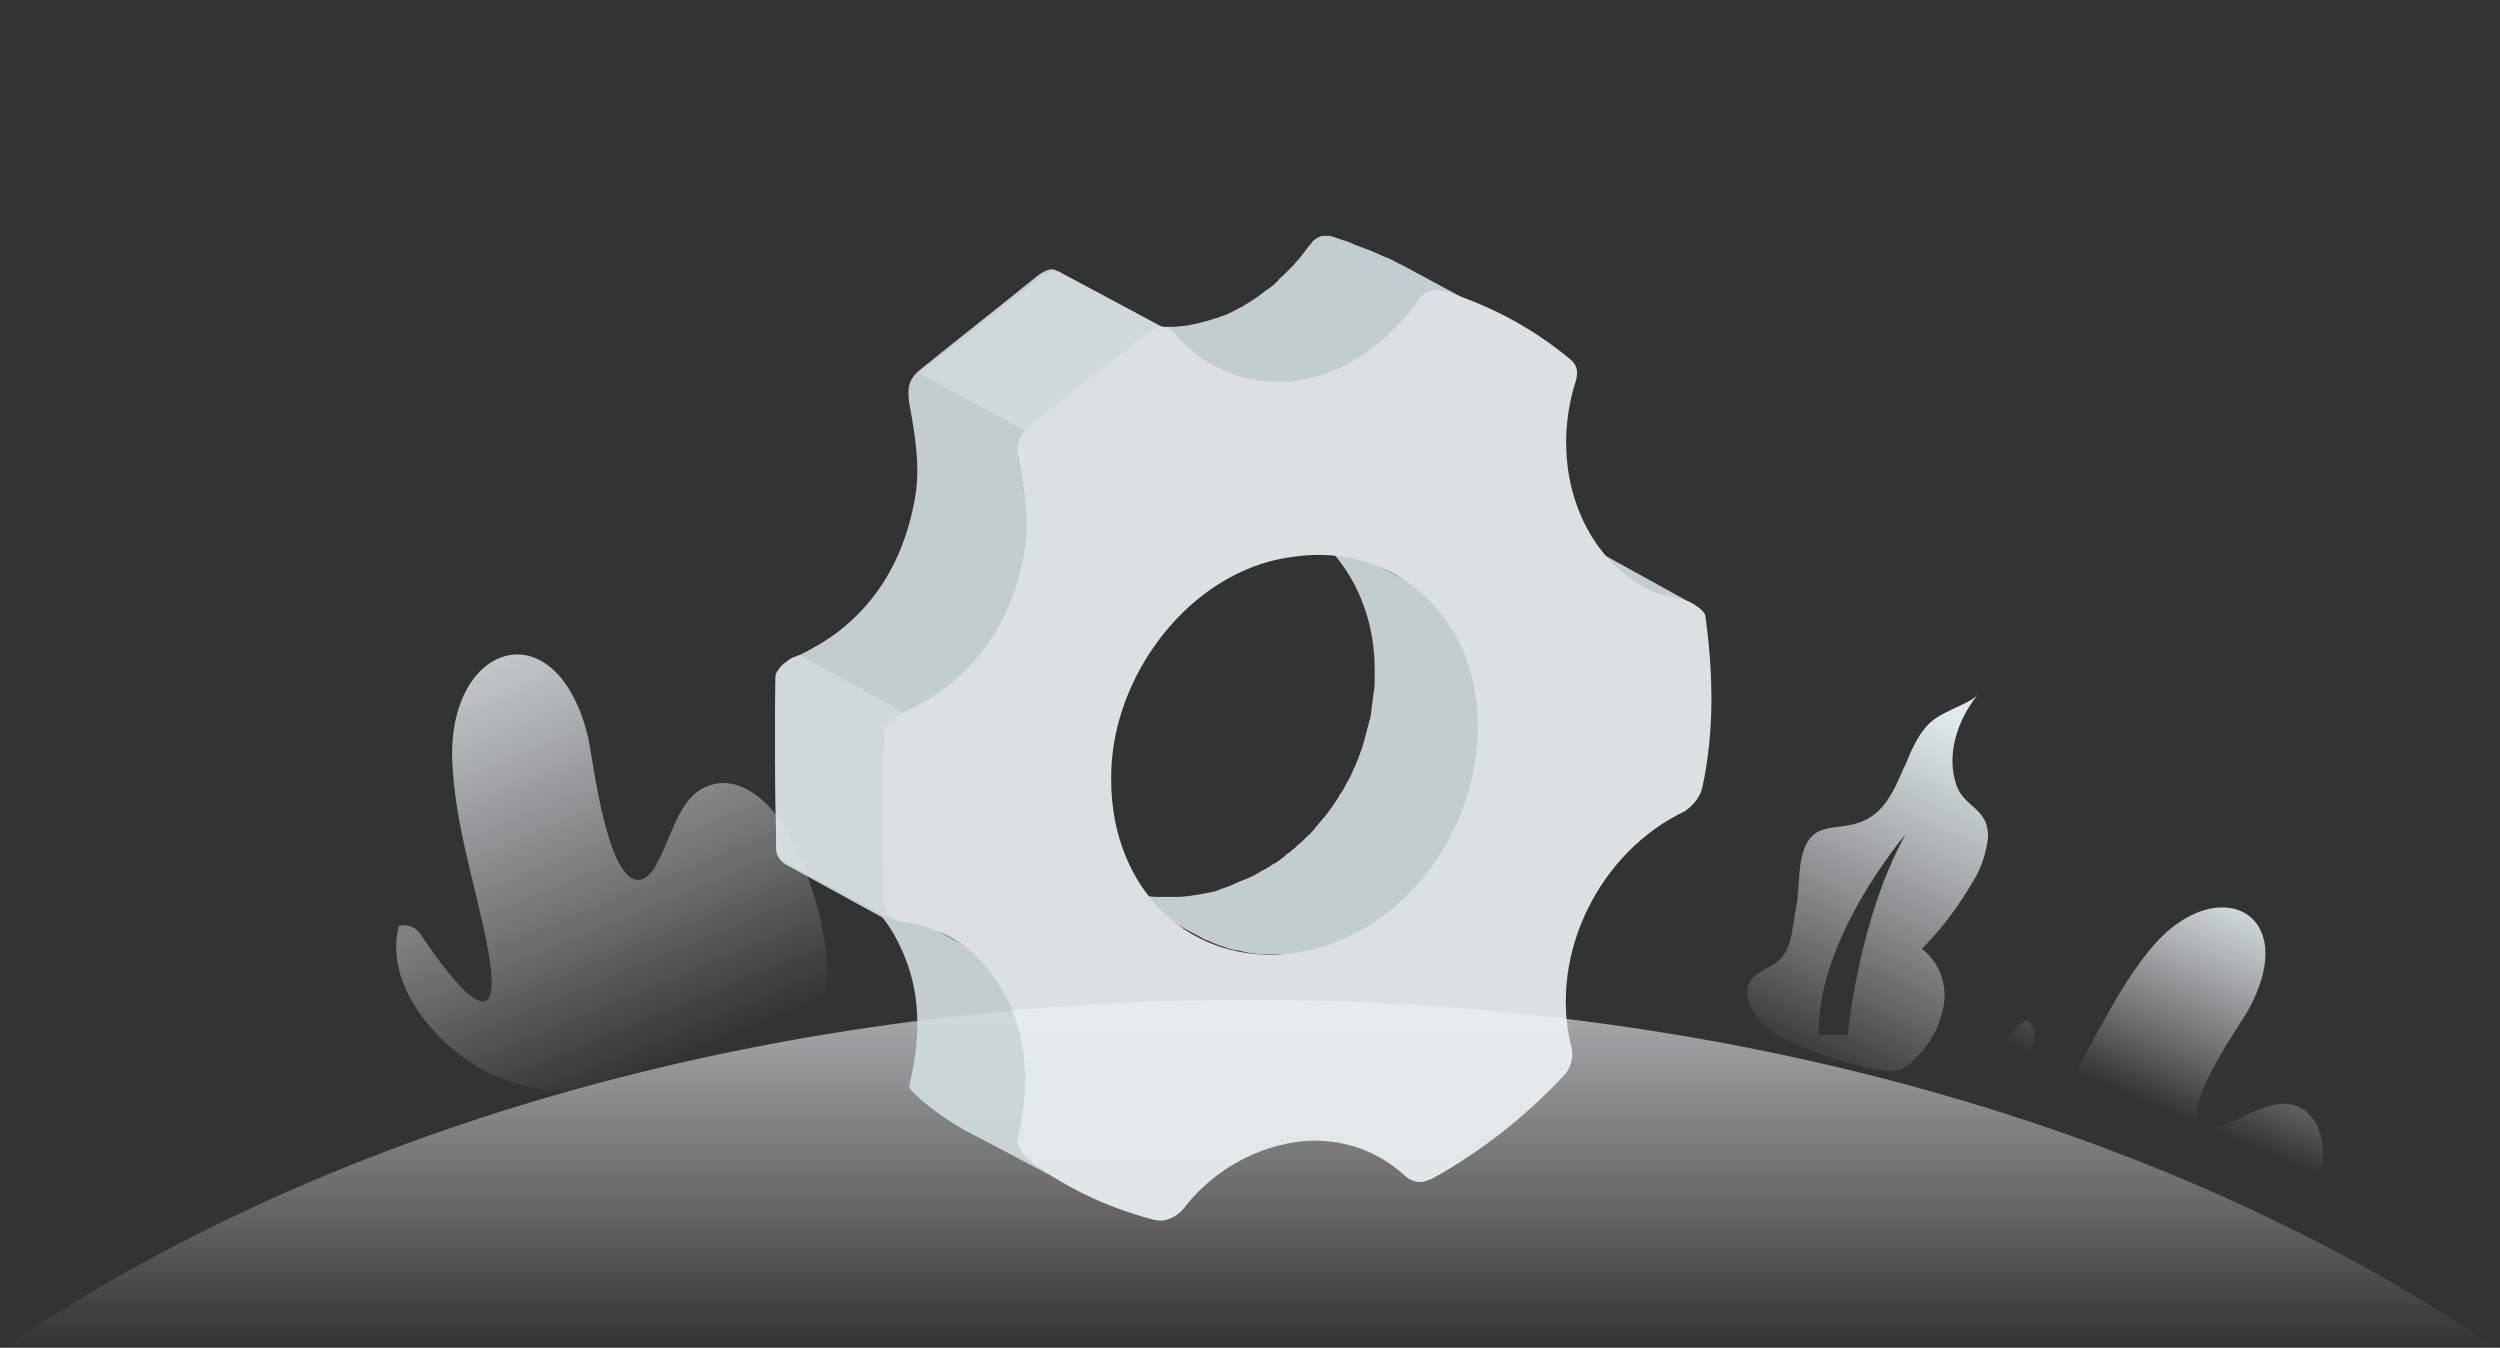
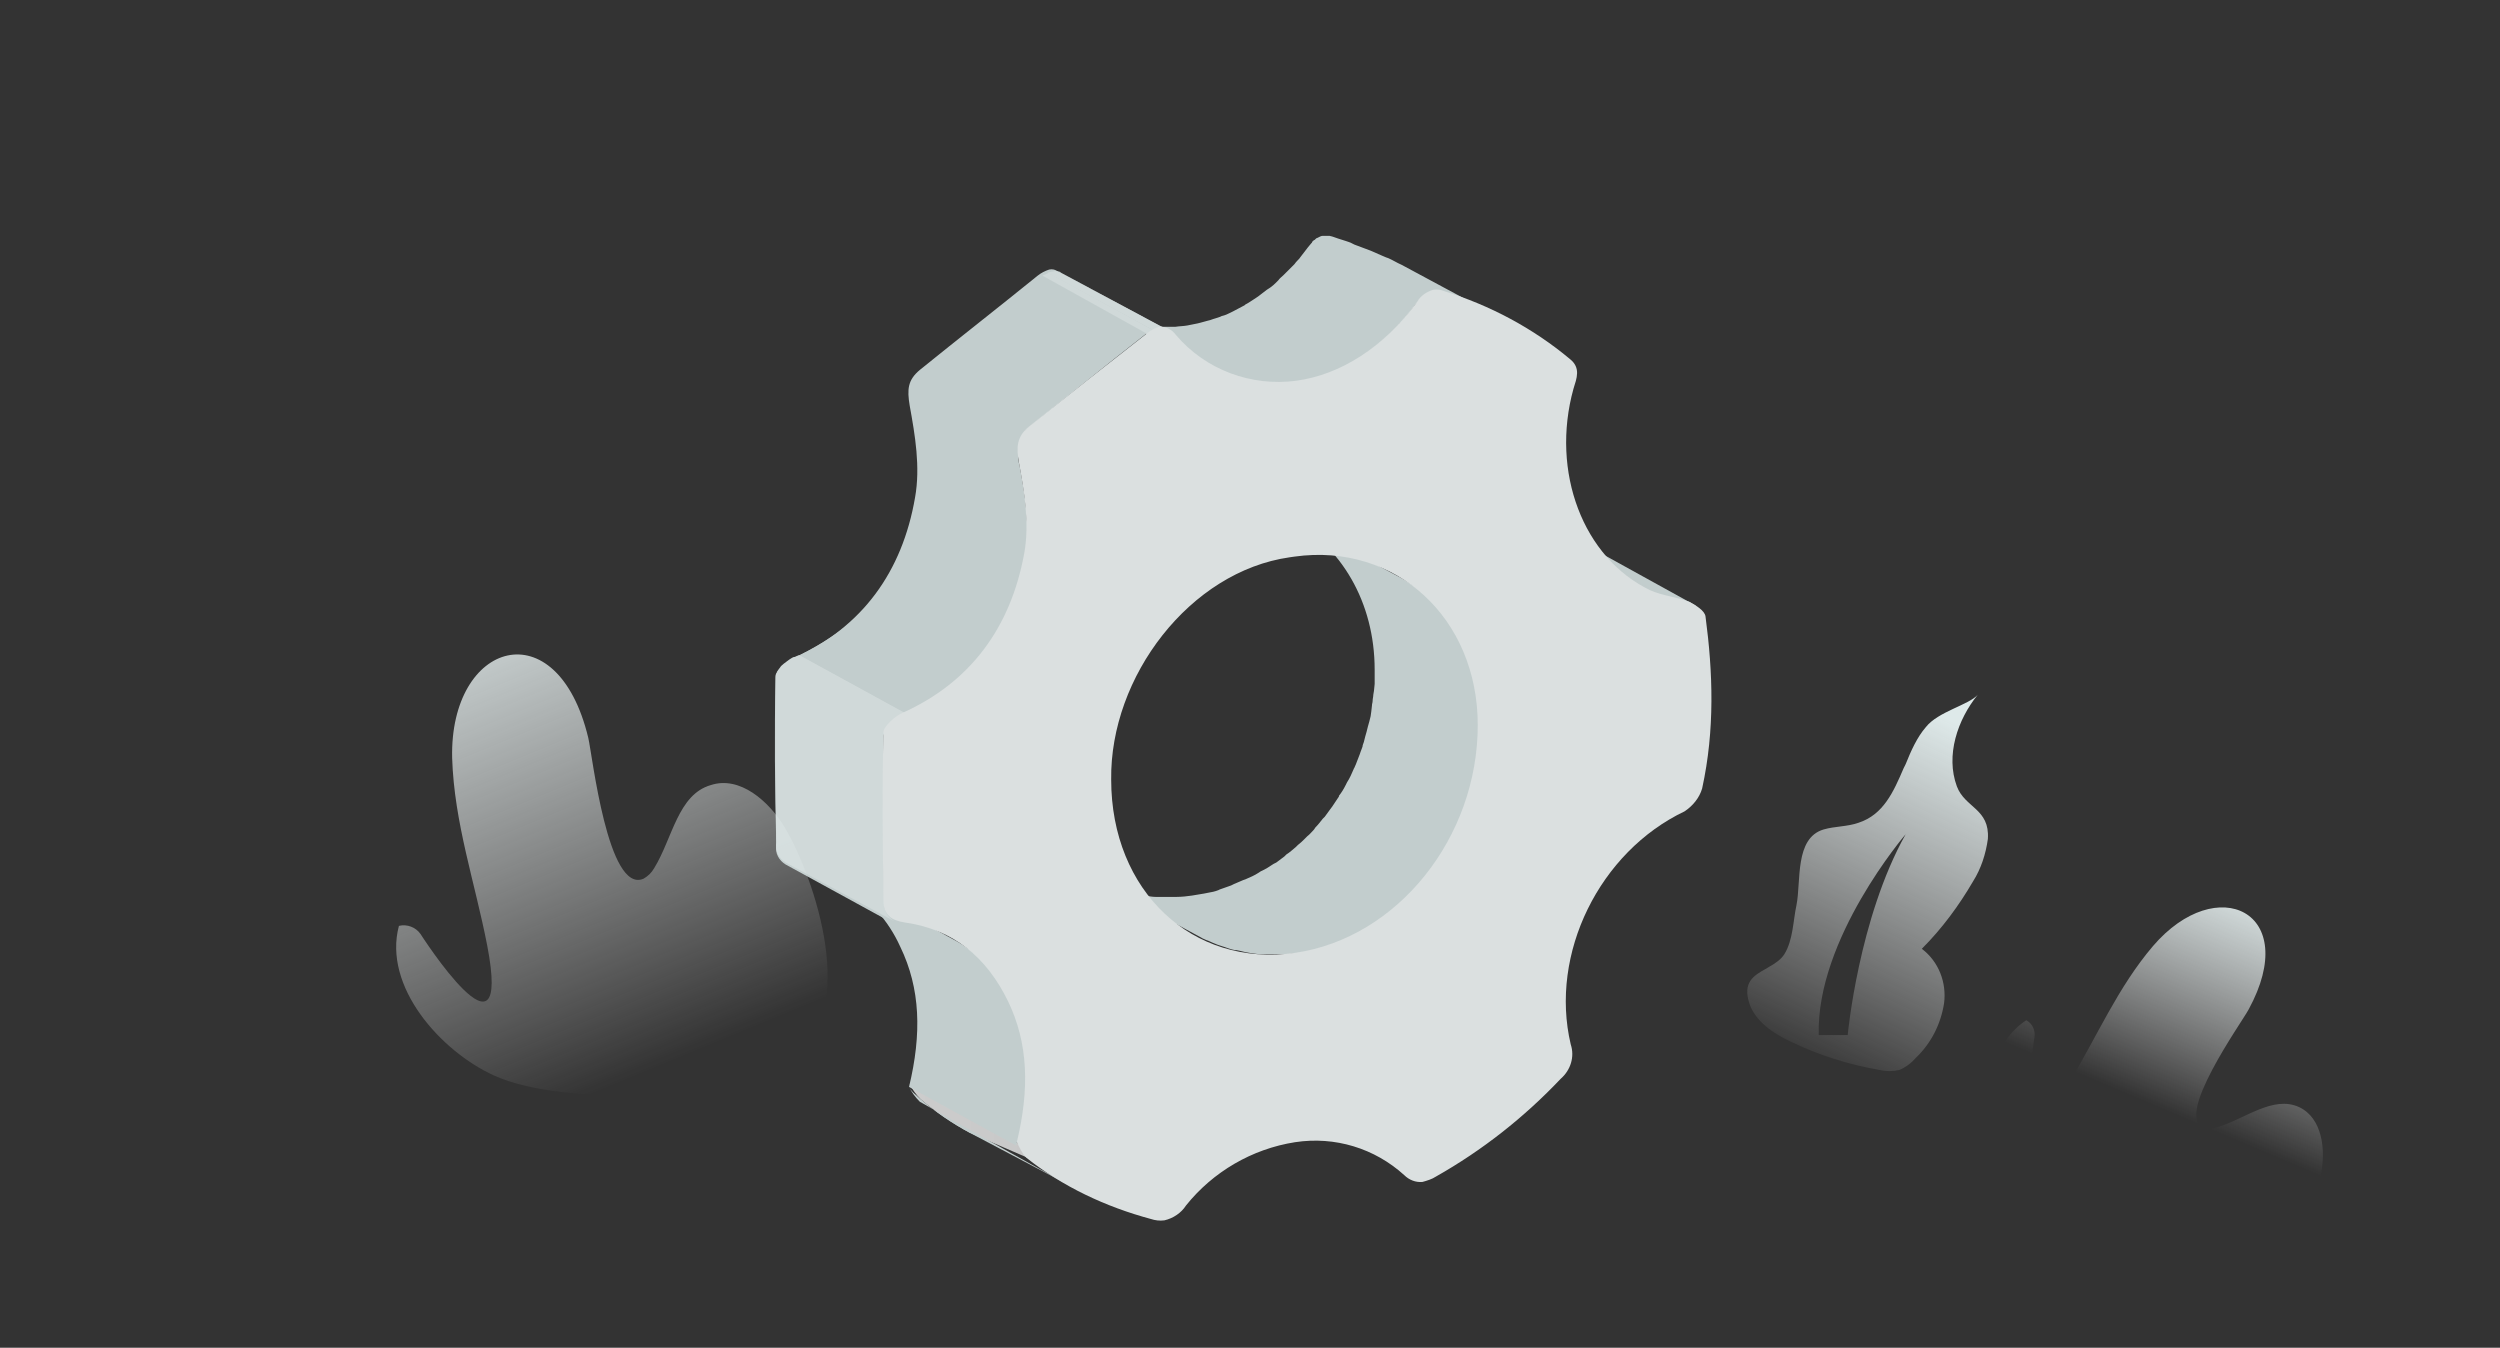
<svg xmlns="http://www.w3.org/2000/svg" version="1.1" id="图层_1" x="0px" y="0px" viewBox="0 0 371 200" style="enable-background:new 0 0 371 200;" xml:space="preserve">
  <rect x="0" y="0" width="371" height="200" fill="#333333" stroke="none" />
  <style type="text/css">
	.st0{fill:url(#路径_4_);}
	.st1{fill:url(#路径_6_);}
	.st2{fill:url(#路径_18_);}
	.st3{fill:url(#形状结合_2_);}
	.st4{display:none;opacity:0.51;fill:url(#形状结合_3_);enable-background:new    ;}
	.st5{display:none;opacity:0.5;fill:url(#路径_19_);enable-background:new    ;}
	.st6{fill:#E6EEEE;}
	.st7{opacity:0.9;}
	.st8{fill:url(#路径_20_);}
	.st9{fill:#D2DEDE;}
	.st10{fill:url(#SVGID_1_);}
	.st11{fill:url(#路径_21_);}
	.st12{fill:#E1EBEB;}
	.st13{fill:none;}
	.st14{fill:url(#SVGID_2_);}
	.st15{fill:#EDF3F3;}
</style>
  <g id="图层_1_1_">
    <title>编组 18</title>
    <g id="页面-1">
      <g id="空状态图标备份" transform="translate(-535, -819)">
        <g id="编组-18" transform="translate(535, 819)">
          <g id="编组-2备份-7">
            <linearGradient id="路径_4_" gradientUnits="userSpaceOnUse" x1="-642.315" y1="10.726" x2="-641.156" y2="13.585" gradientTransform="matrix(63.929 0 0 65.407 41088.801 -724.923)">
              <stop offset="0.566" style="stop-color:#DEE9E9" />
              <stop offset="0.971" style="stop-color:#FFFFFF;stop-opacity:0" />
            </linearGradient>
            <path id="路径" class="st0" d="M73.3,159.6c-7.9-3.6-16.5-13.2-14.1-22.2c1.2-0.3,2.5,0.2,3.2,1.2c0,0,13.7,21.4,9.9,1.7       c-1.8-9.3-4.9-18.2-5.2-27.8c-0.4-17.4,15.6-22.2,20.2-3c0.6,2.5,2.9,23.2,8.2,20.9c0.7-0.4,1.2-0.9,1.6-1.6       c2.7-4.4,3.5-10.9,8.4-12.3c4.3-1.4,8.6,2.4,10.9,6.2c4.7,7.9,11,27.4,1.4,34C108,163.2,83.7,164.3,73.3,159.6L73.3,159.6z" />
            <linearGradient id="路径_6_" gradientUnits="userSpaceOnUse" x1="-639.615" y1="11.718" x2="-640.155" y2="13.111" gradientTransform="matrix(59.258 0 0 64.972 38254.875 -687.439)">
              <stop offset="0.629" style="stop-color:#DEE9E9" />
              <stop offset="1" style="stop-color:#FFFFFF;stop-opacity:0" />
            </linearGradient>
            <path id="路径_1_" class="st1" d="M296.9,173.1c-2.9-6.7-2.8-17.4,3.8-21.7c0.9,0.5,1.4,1.5,1.2,2.6c0,0-3.5,21,5.2,6.6       c4.1-6.8,7.2-14.1,12.4-20.2c9.5-11.1,22.1-5.1,14.2,9.4c-1,1.9-11.2,16.1-6.6,17.6c0.6,0.2,1.3,0.1,1.9-0.1       c4.1-1.2,8.3-4.8,12.2-3c3.4,1.6,4,6.3,3.2,10c-1.5,7.5-8.8,15.9-18.5,14.6C316,187.6,300.7,181.8,296.9,173.1L296.9,173.1z" />
            <linearGradient id="路径_18_" gradientUnits="userSpaceOnUse" x1="-649.74" y1="13.659" x2="-649.74" y2="16.87" gradientTransform="matrix(370.519 0 0 51.852 240926.062 -674.524)">
              <stop offset="0.51" style="stop-color:#DDE9E8" />
              <stop offset="1" style="stop-color:#FFFFFF;stop-opacity:0" />
            </linearGradient>
-             <path id="路径_2_" class="st2" d="M370.8,200.3c-46.6-31.9-112.3-51.9-185.3-51.9S46.8,168.3,0.2,200.3H370.8z" />
            <linearGradient id="形状结合_2_" gradientUnits="userSpaceOnUse" x1="-632.799" y1="13.732" x2="-633.412" y2="15.757" gradientTransform="matrix(35.773 0 0 55.853 22931.525 -718.952)">
              <stop offset="0.496" style="stop-color:#DEE9E9" />
              <stop offset="1" style="stop-color:#FFFFFF;stop-opacity:0" />
            </linearGradient>
            <path id="形状结合" class="st3" d="M293.5,103.1c-3,3.7-4.8,9-3.1,13.6c1.2,3.2,4.9,3.3,4.6,7.8c-0.3,2.2-1,4.4-2.2,6.3       c-2.1,3.6-4.6,7-7.6,10c2.5,1.9,3.7,5,3.3,8.1c-0.5,3.1-1.9,5.9-4.2,8.1c-0.7,0.8-1.5,1.4-2.5,1.8c-0.9,0.2-1.9,0.2-2.8,0       c-4.6-0.8-9.1-2.2-13.2-4.2c-2.6-1.2-5.3-3-6.2-5.7c-1-3.1,0.6-4.1,2.4-5.1l0.5-0.3c0.9-0.5,1.8-1.1,2.3-1.9       c1.3-2.1,1.3-5,1.8-7.3c0.7-3.5-0.3-9.9,4-11.2c1.7-0.5,3.5-0.4,5.2-1c3.7-1.2,5.2-4.6,6.7-8.1l0.3-0.6c0.8-2,1.7-4,3-5.5       C287.6,105.6,292.2,104.6,293.5,103.1z M282.8,123.8c0,0-13.3,15.5-12.9,29.8h4.3C274.2,153.6,275.8,136.3,282.8,123.8z" />
          </g>
          <g id="网络缺省页" transform="translate(122, 60)">
            <linearGradient id="形状结合_3_" gradientUnits="userSpaceOnUse" x1="-890.972" y1="8.303" x2="-890.972" y2="9.303" gradientTransform="matrix(144 0 0 99 128372 -811)">
              <stop offset="0" style="stop-color:#E9E9E9" />
              <stop offset="1" style="stop-color:#CCCCCC" />
            </linearGradient>
            <path id="形状结合_1_" class="st4" d="M66.3,103.1c3-3.3,9.4-3.3,12.4,0l0,0l-6.2,6.9L66.3,103.1z M65.3,77.7l-0.1,0.4       l-3.5,19c-0.6,0.4-1.1,0.9-1.6,1.4l0,0L47.7,85.7C52.5,80.9,59,78.9,65.3,77.7L65.3,77.7z M77.7,76.7       c6.4,1.2,13.7,2.7,18.7,7.9l0,0L83.5,98.5c-3.6-3.8-9.3-6.5-14.1-6l0,0l6.4-11.7L77.7,76.7z M72.5,44.3L70,60.8       c-12.1,0.8-23.5,6.1-32,14.8l0,0L24.9,62c9.3-9.5,22-14.1,34-16.8l0,0L58.5,47h7.2L72.5,44.3z M92.9,46.4       c9.8,3.1,20.5,7.3,28.3,15.1l0,0l-13.1,13.1c-6.4-6.4-15-11.6-23.1-13.8l0,0L92.9,46.4z M94,13.1c17.8,4,36.1,11.6,50,25.5l0,0       l-13.1,13.1c-9.3-9.2-20.9-17.2-32.5-21.2l0,0l3.8-6.1L93.5,25l-4.4,0L94,13.1z M65.3,11l-4.1,17       c-18.3,2.2-35.4,10.6-48.4,23.6l0,0L0,38.8C17.9,20.9,41.9,12.4,65.3,11L65.3,11z" />
            <linearGradient id="路径_19_" gradientUnits="userSpaceOnUse" x1="-58" y1="103.5" x2="-27" y2="103.5" gradientTransform="matrix(1 0 0 -1 122 142)">
              <stop offset="0" style="stop-color:#E9E9E9" />
              <stop offset="1" style="stop-color:#CCCCCC" />
            </linearGradient>
            <polygon id="路径_5_" class="st5" points="74.8,0.9 93.1,0 83.9,28.4 95,27.3 70.6,77 79.5,38.9 64,38.1      " />
            <path id="路径_3_" class="st6" d="M70.7,76" />
          </g>
        </g>
      </g>
    </g>
  </g>
  <g id="图层_4">
    <g id="编组" transform="translate(123, 41)" class="st7">
      <linearGradient id="路径_20_" gradientUnits="userSpaceOnUse" x1="-1733.286" y1="137.5" x2="-1733.286" y2="137.5" gradientTransform="matrix(21 0 0 12 36486 -1516)">
        <stop offset="0" style="stop-color:#EEEEEE" />
        <stop offset="3.000000e-02" style="stop-color:#DDDDDD" />
        <stop offset="1" style="stop-color:#D8D8D8" />
      </linearGradient>
      <path id="路径_17_" class="st8" d="M87,134" />
      <path id="路径_7_" class="st9" d="M120.8,46.5L105,38l0.9,0.4c1.7,0.8,3.9,1,5.7,1.7c0.2,0.1,0.5,0.2,0.7,0.3L128,49    c-0.2-0.1-0.5-0.2-0.7-0.3c-1.8-0.7-3.9-0.8-5.7-1.7L120.8,46.5z" />
      <g id="路径_8_" transform="translate(113, 43)">
        <linearGradient id="SVGID_1_" gradientUnits="userSpaceOnUse" x1="-2171.326" y1="187.721" x2="-2170.327" y2="187.721" gradientTransform="matrix(16.903 0 0 8.749 36693.914 -1643.394)">
          <stop offset="0" style="stop-color:#EEEEEE" />
          <stop offset="3.000000e-02" style="stop-color:#DDDDDD" />
          <stop offset="1" style="stop-color:#D8D8D8" />
        </linearGradient>
        <path class="st10" d="M8.4,3L-7.8-5.4L-7.1-5L9.1,3.4C8.9,3.3,8.6,3.1,8.4,3" />
        <path class="st9" d="M9.1,3.4L-7.1-5h0.2c0.6,0.3,1.3,0.5,2,0.7l16.2,8.4c-0.7-0.2-1.3-0.4-2-0.7L9.1,3.4" />
        <path class="st9" d="M12.6,5.2l-15.2-9c0.5,0.1,1,0.3,1.5,0.5c0.2,0.1,0.3,0.1,0.5,0.2l16.3,9L15,6c-0.5-0.2-0.9-0.8-1.4-0.9" />
      </g>
      <path id="路径_9_" class="st9" d="M94.1,81.6c0.3-0.7,0.6-1.4,0.8-2l0.1-0.2v-0.1c0.1-0.3,0.2-0.5,0.3-0.8    c0.1-0.3,0.2-0.4,0.2-0.7c0.1-0.2,0.2-0.5,0.2-0.8l0.2-0.7l0.2-0.8c0.1-0.2,0.1-0.5,0.2-0.7c0-0.2,0.1-0.6,0.2-0.8l0.1-0.7    l0.1-0.9l0.1-0.7c0-0.3,0.1-0.6,0.1-0.9s0.1-0.4,0.1-0.6l0.1-1v-0.6c0-0.5,0-1,0-1.6c0-10.1-5-18.4-12.5-22.4L68.5,36    C76,40.1,81,48.3,81,58.4c0,0.5,0,1,0,1.6c0,0.2,0,0.4,0,0.5l-0.1,1l-0.1,0.6c0,0.3-0.1,0.6-0.1,0.9s-0.1,0.4-0.1,0.7l-0.1,0.9    l-0.1,0.7l-0.2,0.8L80,66.8l-0.2,0.8l-0.2,0.7c-0.1,0.3-0.1,0.5-0.2,0.8s-0.2,0.5-0.2,0.7l-0.3,0.8l-0.1,0.3    c-0.3,0.7-0.5,1.4-0.8,2c0,0.1-0.1,0.1-0.1,0.2c-0.3,0.7-0.6,1.4-1,2l-0.2,0.4c-0.3,0.6-0.6,1.1-1,1.6c0,0,0,0,0,0.1    c-0.3,0.5-0.7,1-1,1.5l-0.3,0.4l-0.8,1.1l-0.3,0.3c-0.4,0.5-0.7,0.9-1.1,1.3L72,82.1c-0.3,0.3-0.6,0.7-1,1l-0.4,0.4    c-0.3,0.3-0.6,0.6-1,0.9l-0.3,0.3c-0.5,0.4-0.9,0.8-1.4,1.1l-0.3,0.3c-0.4,0.3-0.8,0.6-1.2,0.9L66,87.2c-0.6,0.4-1.2,0.8-1.9,1.1    l-0.3,0.2c-0.6,0.4-1.3,0.7-2,1l-0.3,0.1c-0.5,0.2-0.9,0.4-1.4,0.6l-0.4,0.2c-0.6,0.2-1.1,0.4-1.7,0.6l-0.2,0.1    c-0.5,0.2-1,0.3-1.6,0.4l-0.5,0.1c-0.6,0.1-1.2,0.2-1.8,0.3s-1.6,0.2-2.3,0.2h-0.7c-0.5,0-1,0-1.6,0h-0.8c-0.5,0-1-0.1-1.5-0.2    l-0.7-0.1c-0.6-0.1-1.2-0.2-1.9-0.4h-0.2c-0.7-0.2-1.4-0.4-2-0.6l-0.6-0.2c-0.5-0.2-0.9-0.4-1.4-0.6s-0.8-0.4-1.1-0.6l16.1,8.7    c0.3,0.2,0.6,0.3,0.8,0.4l0.3,0.1c0.4,0.2,0.9,0.4,1.4,0.6l0.6,0.2c0.7,0.2,1.3,0.5,2,0.6l0,0h0.2c0.6,0.1,1.2,0.3,1.9,0.4    l0.7,0.1c0.5,0.1,1,0.1,1.5,0.1h0.8c0.5,0,1,0,1.6,0h0.7c0.8,0,1.5-0.1,2.3-0.2c0.7-0.1,1.2-0.2,1.8-0.3l0.5-0.1l1.6-0.4l0.2-0.1    c0.6-0.2,1.1-0.4,1.7-0.6l0.4-0.2c0.5-0.2,0.9-0.4,1.4-0.6l0.2-0.1h0.1c0.7-0.3,1.3-0.7,2-1l0.3-0.2c0.6-0.4,1.2-0.8,1.9-1.1    l0.1-0.1l0.2-0.2c0.4-0.3,0.8-0.6,1.1-0.9l0.3-0.3c0.5-0.4,0.9-0.8,1.4-1.1l0.1-0.1l0.2-0.2c0.3-0.3,0.7-0.6,1-0.9l0.4-0.4    c0.3-0.3,0.6-0.7,1-1l0.2-0.2v-0.1c0.4-0.4,0.8-0.9,1.1-1.3l0.3-0.3c0.3-0.4,0.6-0.7,0.8-1.1l0.2-0.2l0.1-0.2c0.3-0.5,0.7-1,1-1.5    v-0.1c0.3-0.5,0.6-1.1,1-1.6l0.1-0.2l0.1-0.2c0.4-0.7,0.7-1.3,1-2C94,81.7,94.1,81.6,94.1,81.6z" />
      <linearGradient id="路径_21_" gradientUnits="userSpaceOnUse" x1="-1744.16" y1="102.713" x2="-1743.452" y2="102.713" gradientTransform="matrix(25 0 0 16 43616 -1518)">
        <stop offset="0" style="stop-color:#EEEEEE" />
        <stop offset="3.000000e-02" style="stop-color:#DDDDDD" />
        <stop offset="1" style="stop-color:#D8D8D8" />
      </linearGradient>
      <path id="路径_10_" class="st11" d="M20.9,127.1c-2.6-1.4-5.1-3.1-7.3-5c-0.6-0.6-1.2-1.4-1.6-2.2l16.1,8.8    c0.4,0.8,0.9,1.5,1.6,2.2" />
-       <path id="路径_11_" class="st9" d="M37.2,135.7l-16.3-8.6c-2.6-1.4-5.1-3.1-7.3-5c-0.6-0.6-1.3-1-1.7-1.8l16.2,8.4    c0.4,0.8,0.9,1.5,1.6,2.2C31.9,132.9,34.6,134.3,37.2,135.7" />
+       <path id="路径_11_" class="st9" d="M37.2,135.7l-16.3-8.6c-2.6-1.4-5.1-3.1-7.3-5c-0.6-0.6-1.3-1-1.7-1.8c0.4,0.8,0.9,1.5,1.6,2.2C31.9,132.9,34.6,134.3,37.2,135.7" />
      <path id="路径_12_" class="st9" d="M2,90l15.9,8.7c3.8,2.2,6.8,5.5,8.6,9.5c3,6.2,3.2,12.9,1.3,20.8l-15.9-8.7    c1.9-7.9,1.7-14.6-1.3-20.8C8.8,95.5,5.8,92.2,2,90z" />
      <path id="路径_13_" class="st9" d="M28.9,129L13,120.3c1.9-7.9,1.7-14.6-1.3-20.8c-1.8-4-4.8-7.3-8.6-9.5L19,98.7    c3.8,2.2,6.8,5.5,8.6,9.5C30.5,114.3,30.8,121.1,28.9,129" />
      <path id="路径_14_" class="st9" d="M90.9,2.8c0.8,0.2,1.6,0.5,2.4,0.8L94,3.9c0.6,0.2,1.1,0.4,1.6,0.6l0.8,0.3    C96.9,5,97.5,5.3,98,5.5l0.7,0.3c0.7,0.4,1.5,0.7,2.3,1.1L85-1.7c-0.7-0.3-1.3-0.7-2-1l-0.3-0.1L82-3.1c-0.5-0.2-1.1-0.5-1.6-0.7    l-0.8-0.3L78-4.7L77.4-5c-0.8-0.3-1.6-0.5-2.4-0.8l-0.3-0.1L74.3-6H74c-0.2,0-0.5,0-0.7,0s-0.4,0.1-0.6,0.2l0,0    c-0.1,0.1-0.3,0.1-0.4,0.2l-0.1,0.1l-0.1,0.1c-0.1,0-0.1,0.1-0.2,0.1c-0.1,0.1-0.2,0.2-0.2,0.3l-0.1,0.1l0,0    c-0.2,0.2-0.3,0.4-0.5,0.6c-0.3,0.4-0.7,0.9-1,1.3c-0.1,0.1-0.2,0.3-0.3,0.4c-0.1,0.1-0.5,0.5-0.7,0.8l-0.3,0.3    c-0.3,0.3-0.6,0.6-0.9,0.9l-0.4,0.4c-0.3,0.3-0.6,0.5-0.8,0.8L66.3,1c-0.4,0.4-0.8,0.7-1.3,1l0,0c-0.4,0.3-0.9,0.7-1.3,1l-0.3,0.2    c-0.5,0.3-1,0.7-1.6,1l-0.1,0.1c-0.6,0.3-1.1,0.6-1.7,0.9l-0.4,0.2c-0.4,0.2-0.8,0.4-1.3,0.5L58.1,6c-0.5,0.2-1,0.3-1.5,0.5    l-0.4,0.1l-1.1,0.3L54.7,7c-0.5,0.1-1,0.2-1.5,0.3S52,7.4,51.4,7.5h-1.8H49c-0.4,0-0.8-0.1-1.2-0.1l-0.6-0.1    c-0.6-0.1-1.1-0.2-1.7-0.3h-0.1c-0.6-0.2-1.1-0.3-1.7-0.5l-0.5-0.2C42.8,6.1,42.4,6,42,5.8c-0.3-0.2-0.7-0.3-1-0.5l16,8.6l0.7,0.4    l0.3,0.1c0.4,0.2,0.8,0.3,1.1,0.5l0.5,0.2c0.6,0.2,1.1,0.4,1.7,0.5h0.1c0.6,0.1,1.1,0.2,1.7,0.3l0.6,0.1c0.4,0,0.8,0.1,1.2,0.1    c0.2,0,0.4,0,0.6,0c0.4,0,0.8,0,1.3,0h0.6c0.6,0,1.2-0.1,1.8-0.2c0.5-0.1,1-0.2,1.5-0.3l0.4-0.1l1.1-0.3l0.4-0.1    c0.5-0.1,1-0.3,1.5-0.5l0.2-0.1c0.4-0.2,0.8-0.3,1.2-0.5l0.2-0.1c0.1,0,0.1-0.1,0.2-0.1c0.6-0.3,1.1-0.6,1.7-0.9l0.1-0.1    c0.5-0.3,1-0.6,1.6-1l0.2-0.1l0.1-0.1c0.5-0.3,0.9-0.6,1.3-1l0,0c0.4-0.3,0.8-0.7,1.2-1l0.2-0.1l0.2-0.2l0.8-0.8l0.4-0.4    c0.3-0.3,0.6-0.6,0.9-0.9C84.7,7.1,84.7,7,84.8,7l0.1-0.1l0.7-0.8c0.1-0.1,0.2-0.3,0.3-0.4c0.3-0.4,0.7-0.8,1-1.3    c0.2-0.2,0.4-0.5,0.6-0.7l0.1-0.1c0.1-0.1,0.3-0.3,0.4-0.4L88.2,3c0.2-0.1,0.3-0.2,0.5-0.3s0.4-0.2,0.6-0.2s0.5,0,0.7,0h0.3    C90.5,2.6,90.7,2.7,90.9,2.8L90.9,2.8z" />
      <path id="路径_15_" class="st9" d="M9.5,96l-15.9-8.7c-1-0.6-1.6-1.7-1.4-2.8c-0.2-8.4-0.3-16.7-0.1-25c0-0.9,1.7-2.4,2.8-2.9    c10-4.5,16-12.7,17.9-23.8c0.8-4.5,0-9.2-0.8-13.6c-0.4-2.4-0.3-3.8,1.5-5.3c5.8-4.7,11.7-9.3,17.5-14c0.5-0.4,1.1-0.7,1.7-0.9    c0.5-0.1,0.9,0,1.3,0.3L50,8c-0.4-0.2-0.9-0.3-1.3-0.3c-0.6,0.1-1.2,0.4-1.7,0.9c-5.9,4.6-11.7,9.3-17.5,14c-1.8,1.5-2,3-1.5,5.3    c0.8,4.4,1.6,9.1,0.8,13.6c-1.9,11.1-7.9,19.3-17.9,23.8c-1.1,0.5-2.7,2-2.8,2.9c-0.1,8.3,0,16.6,0.1,24.9    C7.9,94.3,8.5,95.4,9.5,96L9.5,96z" />
      <g id="路径_16_" transform="translate(0, 5)">
        <path class="st12" d="M-4.4,51.2l-0.7,0.3h-0.1c-0.3,0.1-0.5,0.3-0.7,0.4c-0.3,0.2-0.5,0.4-0.8,0.6c-0.2,0.2-0.4,0.3-0.5,0.5     c-0.1,0.1-0.2,0.3-0.3,0.4l-0.2,0.3c0,0.1-0.1,0.2-0.1,0.2c0,0.1-0.1,0.2-0.1,0.3C-8,62.5-7.9,70.8-7.8,79     c-0.2,1.3,0.4,2.4,1.4,3l16.1,8.7c-1-0.6-1.6-1.7-1.5-2.8C8.1,79.6,8,71.4,8.1,63.1c0-0.1,0-0.2,0.1-0.3c0-0.1,0.1-0.2,0.1-0.2     c0.1-0.1,0.1-0.2,0.2-0.3c0.1-0.1,0.2-0.3,0.3-0.4c0.2-0.2,0.4-0.4,0.6-0.6s0.5-0.4,0.8-0.6c0.2-0.2,0.5-0.3,0.7-0.4H11l0.7-0.3     L-4.4,51.2z" />
        <path class="st9" d="M28.3,23.1c-0.3-1.1-0.3-2.3,0-3.4l-16-8.7c-0.3,1.1-0.3,2.3,0,3.4c0.8,4.3,1.6,9,0.8,13.5     c-0.4,2.2-0.9,4.3-1.7,6.4c-0.5,1.4-1.1,2.8-1.9,4.1c-1.1,2-2.3,3.8-3.8,5.5c-0.7,0.8-1.5,1.6-2.3,2.3c-0.9,0.8-1.9,1.6-3,2.3     c-1.5,1-3.1,1.9-4.7,2.7l16,8.8c1.7-0.8,3.2-1.7,4.7-2.7c1-0.7,2-1.5,3-2.3c0.8-0.7,1.6-1.5,2.3-2.3c0.7-0.8,1.4-1.6,2-2.5     c0.7-1,1.3-1.9,1.8-3c0.7-1.3,1.3-2.7,1.9-4.1c0.8-2.1,1.3-4.2,1.7-6.4C29.9,32.1,29.1,27.4,28.3,23.1z" />
        <path class="st9" d="M13.5,9.4c-0.2,0.1-0.3,0.3-0.4,0.5c-0.1,0.1-0.2,0.2-0.3,0.4c-0.1,0.1-0.2,0.3-0.2,0.4     c-0.1,0.1-0.1,0.3-0.2,0.5l16,8.7c0.1-0.2,0.1-0.3,0.2-0.5c0.1-0.1,0.1-0.3,0.2-0.4c0.1-0.1,0.2-0.3,0.3-0.4     c0.1-0.2,0.3-0.3,0.4-0.4L13.5,9.4z" />
-         <path class="st12" d="M29.5,18.1L13.4,9.4l0.3-0.3c5.9-4.7,11.8-9.3,17.7-14l0.3-0.2l16.1,8.7l-0.3,0.2     c-5.9,4.6-11.8,9.3-17.7,14L29.5,18.1" />
        <path class="st12" d="M47.7,3.8l-16-8.9c0.2-0.1,0.7-0.3,0.9-0.4l15.9,8.7c-0.2,0.1-0.4,0.2-0.6,0.4" />
        <path class="st12" d="M32.5-5.5c0.2-0.1,0.5-0.2,0.8-0.2c0.3-0.1,0.5-0.1,0.8,0L50,2.8c-0.2,0-0.8,0.6-1.1,0.6     c-0.3,0.1-0.1-0.2-0.4-0.2" />
        <path class="st12" d="M48.5,3.2" />
        <path class="st12" d="M50.1,3l-16-8.7c0.2,0,0.3,0.1,0.4,0.2l16.1,8.7C50.4,3.1,50.3,3.1,50.1,3" />
        <line class="st13" x1="34.5" y1="-5.5" x2="34.6" y2="-5.5" />
        <linearGradient id="SVGID_2_" gradientUnits="userSpaceOnUse" x1="-1714.905" y1="189.363" x2="-1714.905" y2="189.363" gradientTransform="matrix(16.18 0 0 8.696 27797.07 -1643.536)">
          <stop offset="0" style="stop-color:#EEEEEE" />
          <stop offset="1" style="stop-color:#D8D8D8" />
        </linearGradient>
        <path class="st14" d="M50.6,3.2" />
      </g>
      <path id="形状" class="st15" d="M130.1,50.5c1.1,8.3,1.4,16.8-0.5,25.5c-0.4,1.4-1.4,2.6-2.6,3.4c-12.6,6-20.1,21.1-16.9,34.6    c0.6,1.8,0,3.8-1.5,5.1c-5.4,5.7-11.6,10.6-18.5,14.5c-0.6,0.4-1.3,0.6-2,0.8c-1,0.1-2-0.3-2.7-1c-4.4-4-10.3-5.8-16.2-4.9    c-6.4,1-12.2,4.4-16.2,9.4c-0.7,1.1-1.9,1.9-3.2,2.2c-0.7,0.1-1.4,0-2-0.2c-6.7-1.8-13.1-4.8-18.5-9.1c-0.6-0.6-1-1.5-1.4-2.3    c1.9-7.9,1.7-14.7-1.3-20.9c-3.2-6.6-8.2-10.7-15.3-11.7c-2-0.3-3.2-1.1-3.2-3.3C8,84.2,7.9,76,8.1,67.7c0-0.9,1.7-2.4,2.8-2.9    C21,60.3,27,52.1,29,41.1c0.8-4.4,0-9.2-0.8-13.5c-0.4-2.3-0.3-3.8,1.5-5.3c5.9-4.7,11.7-9.3,17.6-13.9C47.8,8,48.4,7.7,49,7.5    c1-0.1,1.9,0.4,2.5,1.2c4.4,5.2,11.2,7.7,17.9,6.8c6.5-0.9,12.9-4.9,17.9-11.7c0.5-0.9,1.4-1.5,2.4-1.8c0.6-0.1,1.1,0,1.6,0.2    c6.8,2.1,13.2,5.5,18.7,10.1c1.6,1.3,1,2.8,0.5,4.4c-3.4,12.3,1.4,25.1,11.4,29.9c1.8,0.8,3.9,1,5.8,1.7    C128.6,48.8,130,49.6,130.1,50.5z M69.2,100.4c15.2-2.2,27.1-17.1,27.1-33.8c0-15.9-12.2-27.1-27.2-25l-0.7,0.1    c-14.8,2.1-26.7,17.7-26.5,33C41.9,91.2,53.9,102.6,69.2,100.4" />
    </g>
  </g>
</svg>